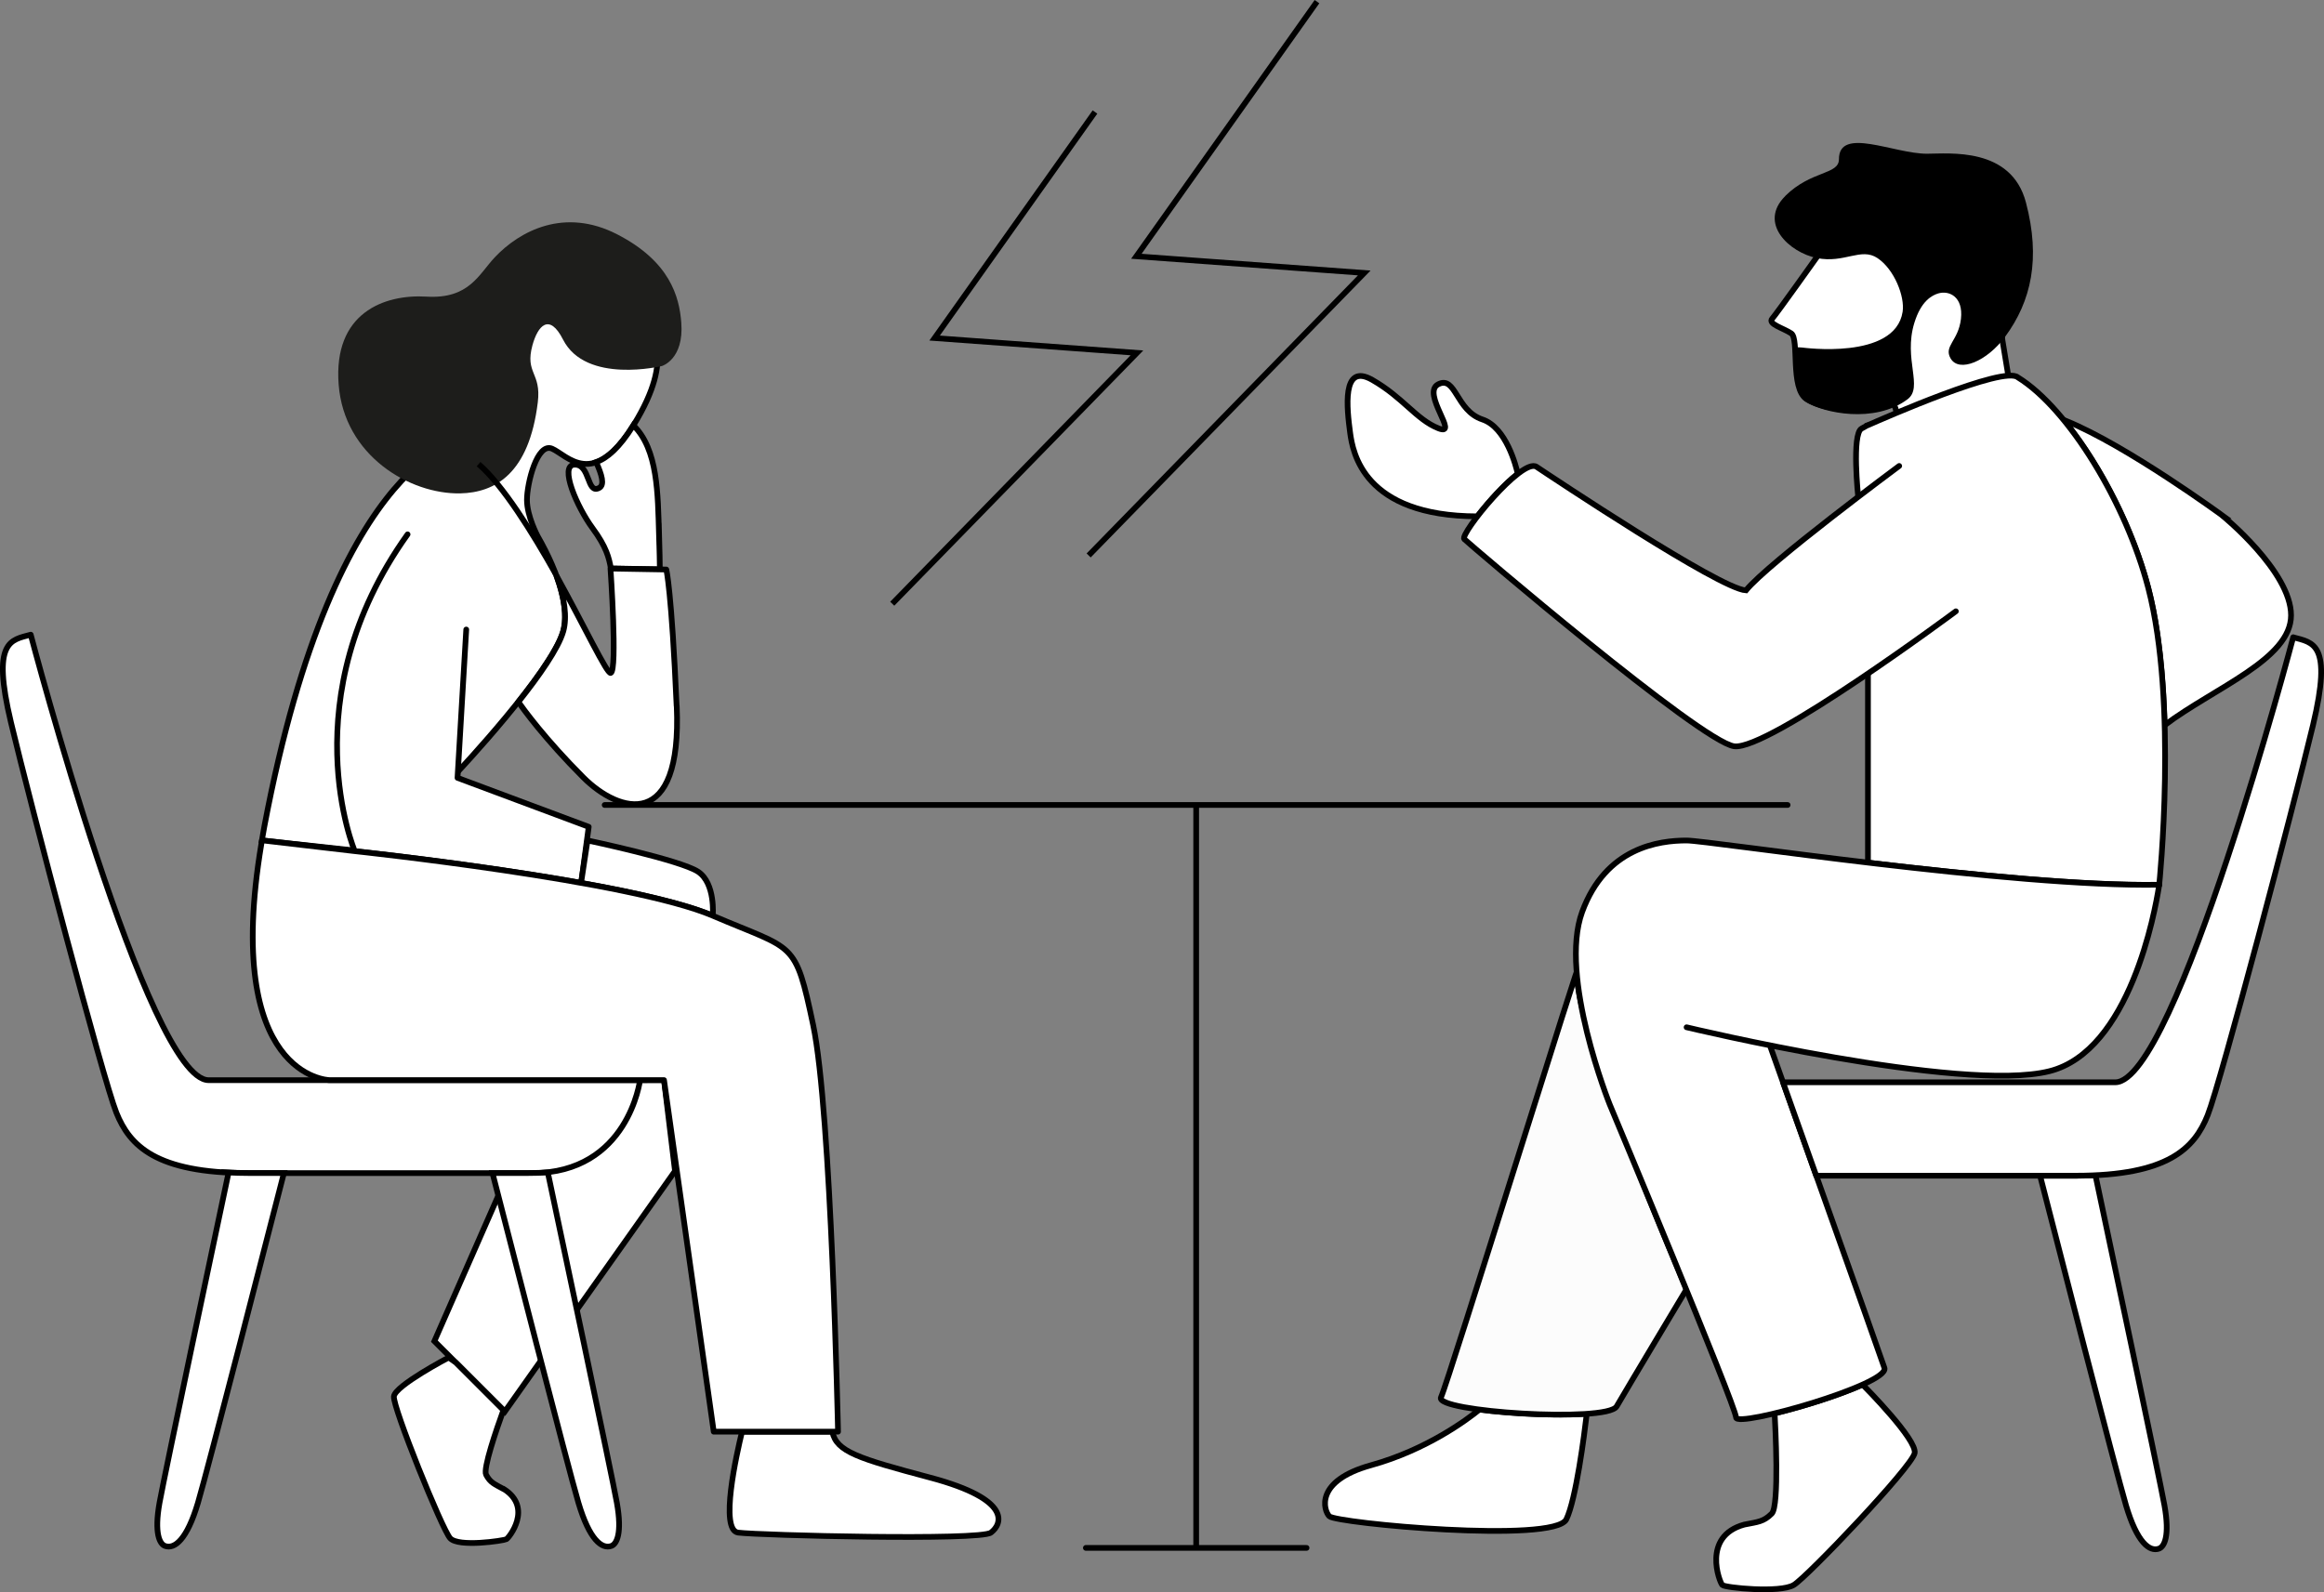
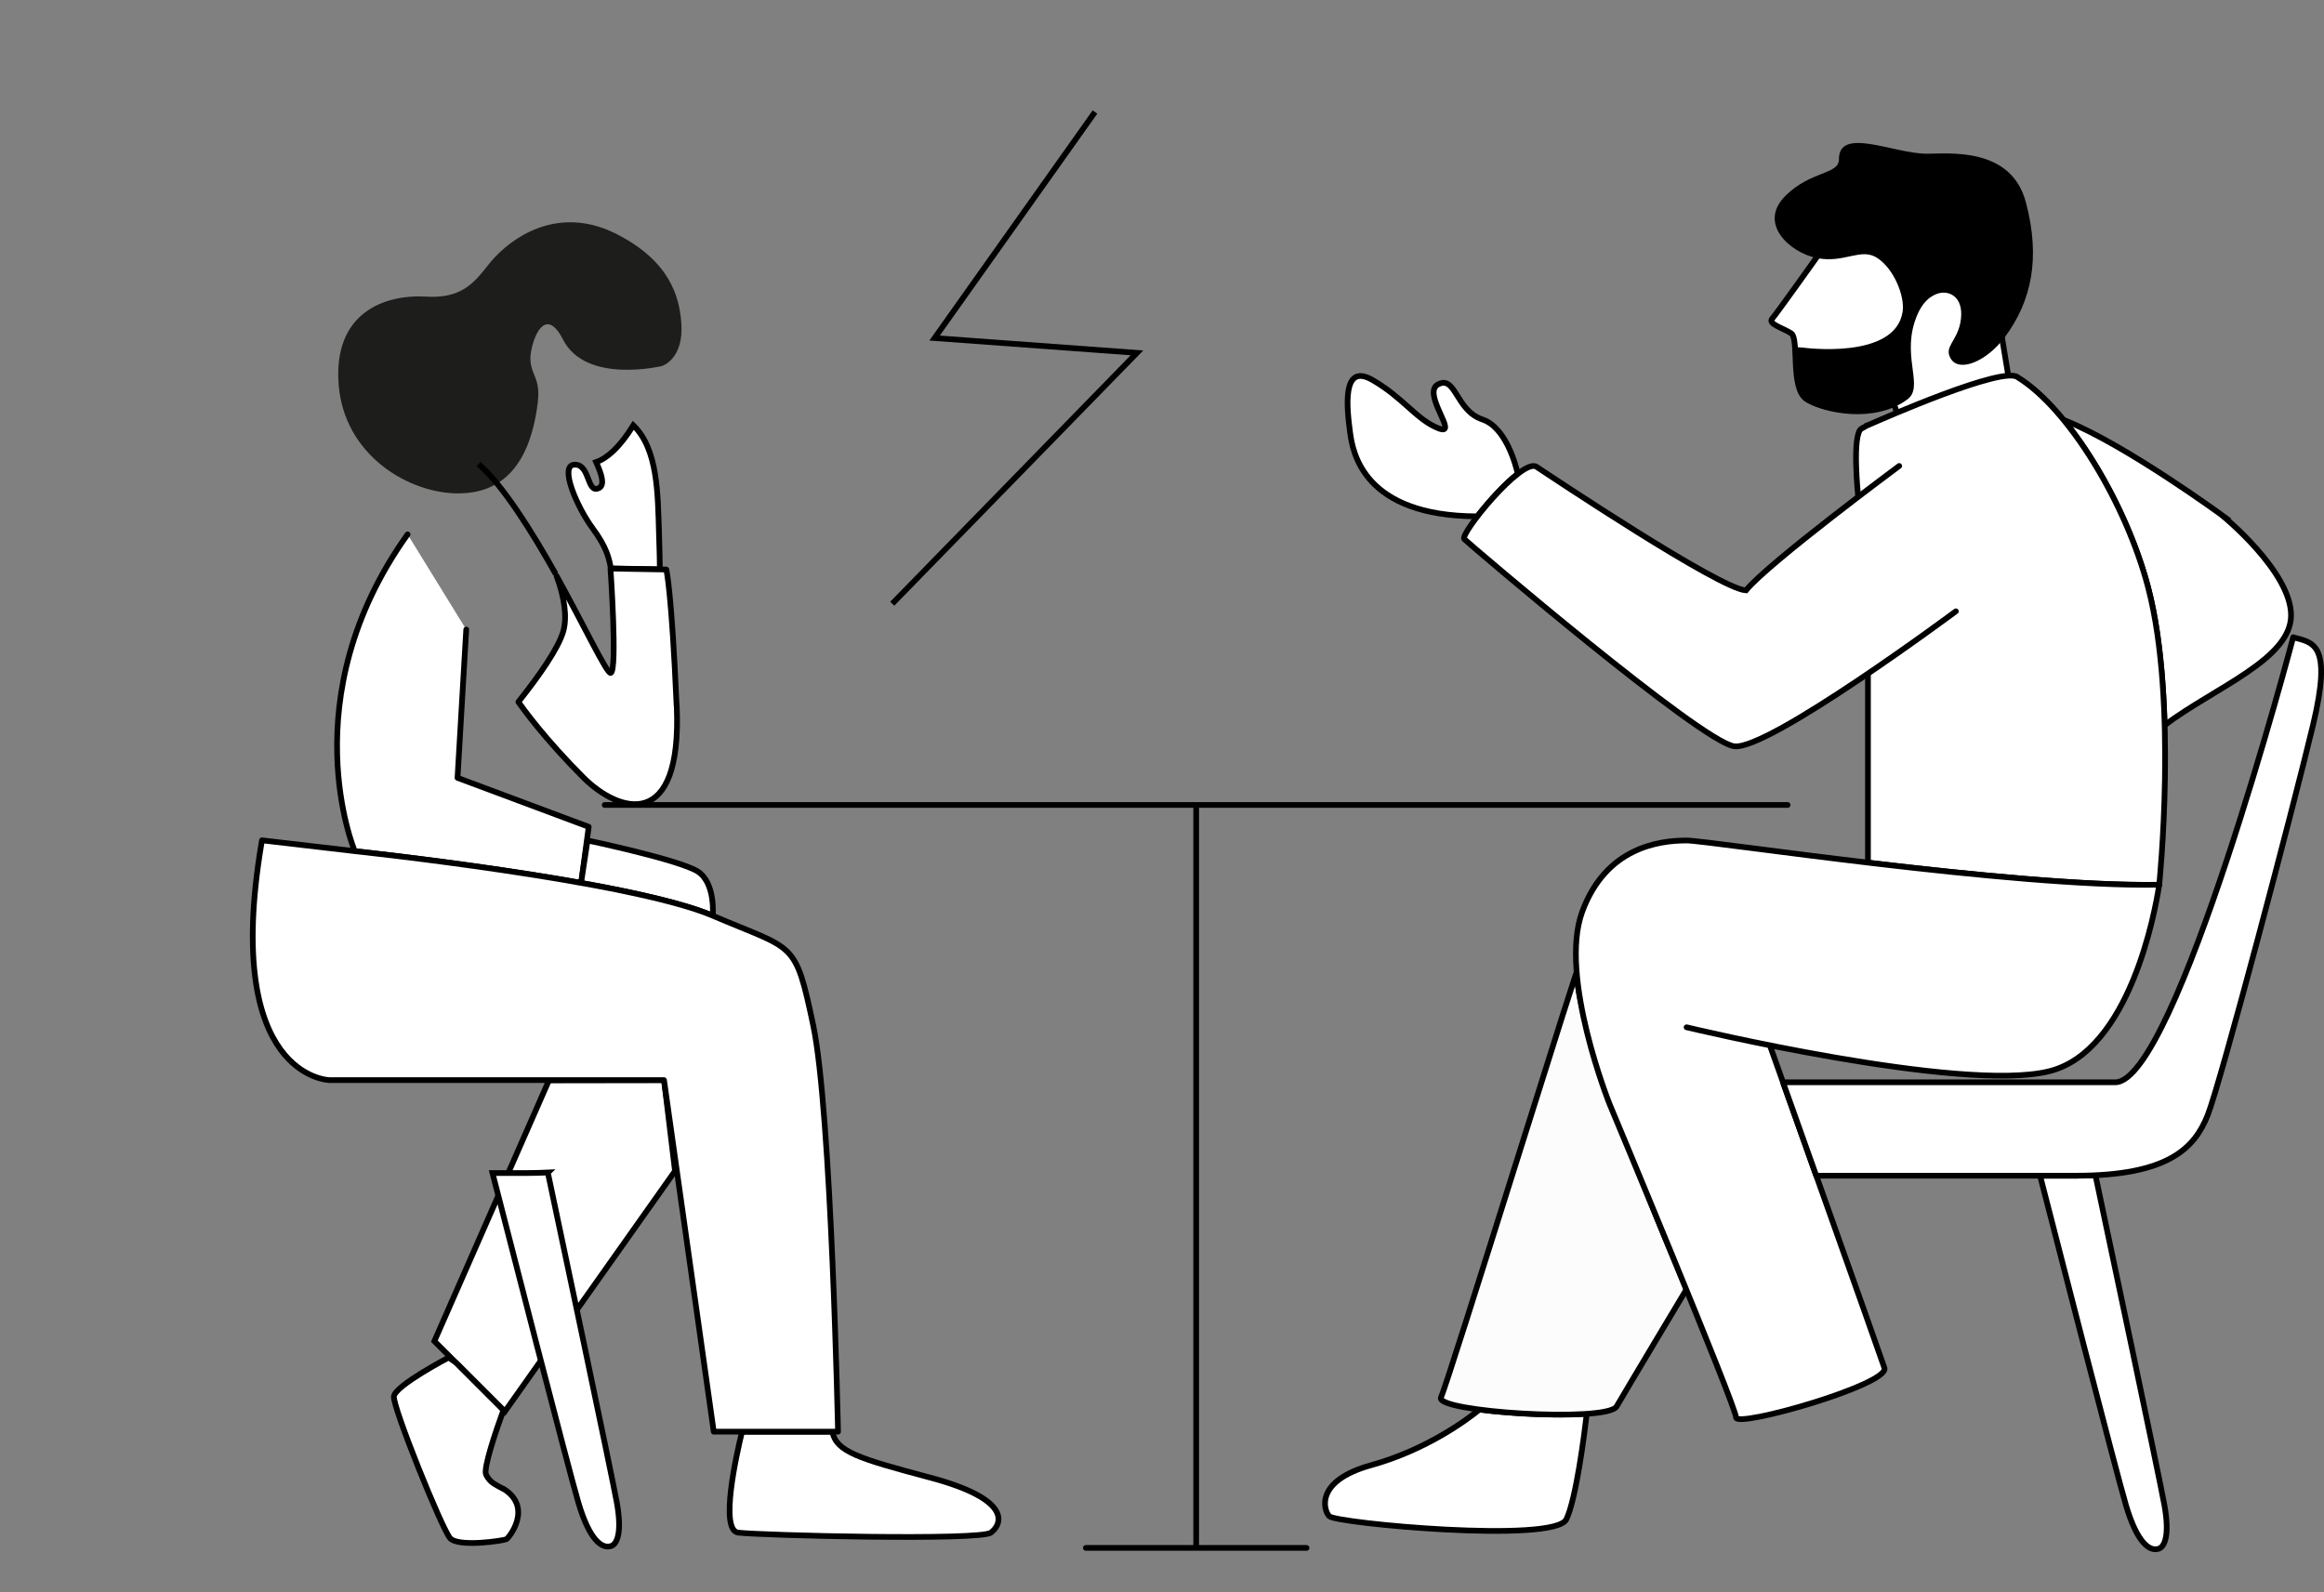
<svg xmlns="http://www.w3.org/2000/svg" id="Personen" viewBox="0 0 407.63 279.35">
  <rect x="0" y="0" width="407.63" height="279.35" fill="#808080" stroke="none" />
  <defs>
    <style>
      .cls-1 {
        fill: #fcfcfc;
      }

      .cls-1, .cls-2, .cls-3, .cls-4, .cls-5, .cls-6 {
        stroke: #000;
      }

      .cls-1, .cls-3, .cls-4 {
        stroke-linejoin: round;
      }

      .cls-1, .cls-3, .cls-4, .cls-6 {
        stroke-linecap: round;
      }

      .cls-2, .cls-4 {
        fill: none;
      }

      .cls-2, .cls-5, .cls-6 {
        stroke-miterlimit: 10;
      }

      .cls-7, .cls-8 {
        stroke-width: 0px;
      }

      .cls-3, .cls-5, .cls-6 {
        fill: #fff;
      }

      .cls-8 {
        fill: #1d1d1b;
      }
    </style>
  </defs>
  <path class="cls-5" d="M332.68,72.76s-.15-2.37-1.26-1.95c-5.48,2.08-12.1.8-14.54-.78-2.93-1.91-1.24-10.6-2.71-11.55s-4.14-1.65-3.33-2.57,8.01-11.05,8.01-11.05c0,0,3.22-8.71,9.97-8.71s15.42-.96,19.28,5.78c3.86,6.75,3.08,17.47,3.08,17.47l1.13,6.85" />
-   <path class="cls-5" d="M113.68,58.1s5.07,4.11-2.52,16.43c-7.09,11.51-11.69,5.33-14.32,4.19-2.63-1.15-4.41,6.1-4.41,8.99s1.88,6.37,1.88,6.37c3.86,6.75,5.55,12.84,4.46,16.67-2.06,7.21-18.53,24.71-18.53,24.71l-12.91,14.31-21.4-2.32c.13-.81.29-1.63.44-2.47,12.64-66.62,35.92-68.21,35.92-68.21l5.52-22.32,20.24-3.86,6.06,7.5" />
  <path class="cls-5" d="M115.59,93.74c-.21-7.05-.17-14.91-4.5-19.12-2.47,3.97-4.64,5.8-6.53,6.45,1,2.23,1.53,3.99.54,4.53-2.21,1.19-1.52-4.15-4.32-4.08-2.8.09.5,7.55,3.13,11.11,2.47,3.34,2.91,5.26,3.24,7.1l8.59.15c0-1.15-.06-3.05-.14-6.16h0Z" />
  <polygon class="cls-5" points="116.47 189.5 96.29 189.53 76.19 235.3 88.55 247.65 118.4 205.45 116.47 189.5" />
  <path class="cls-5" d="M88.39,261.28c-1.68-.92-2.4-1.15-3.13-2.55-.55-1.04,1.78-7.85,3.04-11.33l-8.36-8.36-1.24-.87s-9.41,4.93-9.61,6.83,8.41,23.23,9.86,24.87c1.46,1.64,9.39.43,9.86.18.47-.25,4.69-5.52-.4-8.78h0Z" />
  <path class="cls-8" d="M119.5,56.61c-.35-4.58-2.01-10.74-11.23-15.49-9.23-4.76-17.06-.66-21.48,4.02-2.8,2.96-4.48,7.35-11.97,6.9-7.49-.45-16.39,2.89-15.42,15.42.96,12.53,12.53,19.28,21.33,19.1,6.1-.13,12.07-3.44,13.6-15.97.65-5.27-2.29-5.04-.94-10.01.94-3.44,2.96-5.74,5.37-1,4.02,7.89,17.36,4.63,17.36,4.63,0,0,3.87-1.17,3.38-7.59h0Z" />
-   <path class="cls-3" d="M80.84,205.81h-37.32c-16.18,0-20.79-4.82-23.11-10.6S5.39,141.23,1.93,126.77c-3.46-14.46,0-14.46,3.46-15.42,0,0,20.61,78.16,31.21,78.16h75.66s-2.06,16.31-18.92,16.31-12.51,0-12.51,0h0Z" />
  <path class="cls-3" d="M259.5,247.3c-2.11,1.72-9.22,7.05-19.01,9.76-10.01,2.77-8.29,8-7.33,8.96,1.22,1.22,39.52,4.82,41.58.53,1.7-3.54,3.13-14.71,3.58-18.52-5.21.37-13.16,0-18.83-.74h0Z" />
-   <path class="cls-3" d="M311.27,247.98c.12,2.07.85,16.23-.5,17.57-1.45,1.45-2.41,1.45-4.82,1.93-7.5,2.04-4.34,10.12-3.86,10.6s10.12,1.45,12.53,0,20.73-20.73,21.21-23.14c.46-2.33-8.56-11.44-9.13-12.02-4.06,1.84-10.53,3.87-15.43,5.05Z" />
  <path class="cls-3" d="M71.49,93.75c-20.59,28.82-9.26,55.59-9.26,55.59,0,0,21.2,2.26,39.71,5.57l1.32-9.85-23.01-8.59,1.53-26.02" />
  <path class="cls-3" d="M125.02,160.66c-4.88-2.09-13.63-4.06-23.1-5.75l1.13-7.46s16.31,3.44,19.4,5.49c3.08,2.06,2.57,7.72,2.57,7.72" />
  <path class="cls-5" d="M163.2,259.25c-12.71-3.39-16.48-4.55-17.21-8.06h-15.84c-.96,3.95-3.97,17.28-.68,17.7,3.86.48,42.41,1.45,44.34,0s3.86-5.78-10.6-9.64h0Z" />
  <path class="cls-3" d="M57.68,189.5h58.79l8.72,61.68h21.8s-1.17-56.26-4.36-71.33c-3.19-15.08-3.19-13.01-17.6-19.19-14.41-6.18-62.79-11.33-62.79-11.33l-16.29-1.9s-.08.47-.12.7c-6.82,40.85,11.87,41.36,11.87,41.36" />
  <path class="cls-2" d="M83.94,81.43c4.19,3.57,9.43,11.95,13.53,19.28" />
  <path class="cls-3" d="M118.68,123.85c-.89-20.39-1.81-23.93-1.81-23.93l-9.79-.17s1.24,17.93.04,18.32c-.65.21-4.55-8.08-9.5-17.03,1.42,3.88,1.87,7.26,1.18,9.71-.86,3.01-4.24,7.82-7.88,12.4.82,1.18,4.62,6.46,11.39,13.24,6.29,6.29,17.35,9.64,16.39-12.53h0Z" />
  <path class="cls-1" d="M276.77,170.12c-1.93,7.37,19.06,56.05,19.06,56.05,0,0-10.6,17.69-12.27,20.58-1.68,2.89-32.06.96-30.81-1.6,1.26-2.56,25.95-82.4,24.02-75.03Z" />
  <path class="cls-5" d="M389.82,90.45s-16.75-12.27-27.41-16.6c0,0,.02.16.07.47,6.11,7.69,11.67,18.68,14.31,28.81,1.87,7.17,2.65,15.86,2.88,24.07v.03c8.81-6.61,22.18-11.57,22.18-19.28s-12.05-17.5-12.05-17.5h0Z" />
  <path class="cls-3" d="M367.55,206.18c-1.09.05-2.23.09-3.43.09h-6.29c2.18,8.49,13.34,52.01,15.08,57.86,1.93,6.49,4.11,8.17,5.78,7.57.91-.33,1.93-2.16.96-7.57-.88-4.9-10.33-49.55-12.11-57.94h0Z" />
  <g>
    <path class="cls-5" d="M327.24,74.76s.11-.05.3-.13c.04-.04-.3.13-.3.13Z" />
    <path class="cls-5" d="M327.64,118.06v33.29c17.28,2.05,37.72,4.11,50.95,3.88l.14-.05s3.31-31.97-1.93-52.05c-3.86-14.8-13.96-31.44-22.88-36.93h0c-2.47-2.08-23.63,7.22-26.37,8.43-.03.03-.27.16-1.03.56-1.76.94-.59,12.03-.59,12.03l1.71,30.85h0Z" />
  </g>
  <path class="cls-5" d="M266.22,83.14c-.3-1.33-2.02-8.16-6.21-9.55-4.64-1.54-4.64-7.73-7.73-6.18s3.87,9.27,0,7.73-6.18-5.41-11.6-8.5-4.41,5.17-3.87,9.27c.46,3.42,2.31,14.64,22.31,14.68,1.97-2.54,4.79-5.68,7.08-7.45h.02Z" />
  <path class="cls-6" d="M343.06,107.25s-32.97,24.51-38.89,23.68c-5.92-.85-46.49-35.5-47.34-36.35s10.14-14.37,12.68-12.68,32.03,21.38,36.73,21.68c3.86-4.77,26.88-21.83,26.88-21.83" />
  <path class="cls-3" d="M310.51,183.61s19.06,53.5,20.02,56.39c.96,2.89-26.03,10.6-26.03,8.68s-22.17-54.95-22.17-54.95c0,0-8.98-22.4-4.82-33.74,4.16-11.34,13.5-12.53,18.32-12.53,3.9,0,57.19,8.23,82.9,7.76,0,0-.03.13-.08.48-.62,3.93-5.01,28.7-19.2,32.24-15.42,3.86-63.62-7.71-63.62-7.71" />
  <path class="cls-3" d="M402.23,111.8s-20.61,78.08-31.21,78.08h-58.28c1.49,4.2,3.6,10.1,5.83,16.39h45.55c16.18,0,20.79-4.82,23.1-10.6,2.3-5.78,15.02-53.98,18.48-68.44,3.46-14.46,0-14.46-3.46-15.42h0Z" />
-   <path class="cls-5" d="M40.08,205.71c1.09.05,2.23.09,3.43.09h6.29c-2.18,8.49-13.34,52.01-15.08,57.86-1.93,6.49-4.11,8.17-5.78,7.57-.91-.33-1.93-2.16-.96-7.57.88-4.9,10.33-49.55,12.11-57.94Z" />
  <path class="cls-5" d="M96.1,205.71c-1.09.05-2.23.09-3.43.09h-6.29c2.18,8.49,13.34,52.01,15.08,57.86,1.93,6.49,4.11,8.17,5.78,7.57.91-.33,1.93-2.16.96-7.57-.88-4.9-10.33-49.55-12.11-57.94h0Z" />
  <path class="cls-7" d="M313.15,34.36c4.58-4.5,9.4-3.67,9.4-6.43,0-5.78,9.64-.96,15.42-.96,3.87,0,14.8-1.25,17.38,8.55,2.59,9.81.97,17.3-3.66,23.57-3.16,4.28-8.05,6.36-9.55,3.8-1.27-2.18,1.37-3.07,1.81-6.95s-2.07-5.03-3.98-4.46c-1.08.33-3.01,1.29-4.2,5.19-1.95,6.36,1.64,11.28-1.2,13.39-5.77,4.31-14.76,2.39-17.69.48s-2.03-8.87-2.19-9.65l1.41.08s16.29,2.28,17.62-6.27c.41-2.67-1.45-7.44-4.41-9.42-2.89-1.93-5.78.96-10.6,0s-10.43-6.11-5.54-10.92h-.02Z" />
  <path class="cls-4" d="M190.46,271.57h38.71M209.81,141.22v130.35M106.06,141.23h207.49" />
  <polyline class="cls-2" points="192.06 19.65 163.93 59.31 199.42 61.91 156.5 105.92" />
-   <polyline class="cls-2" points="231 .29 199.32 44.96 239.29 47.89 190.95 97.45" />
</svg>